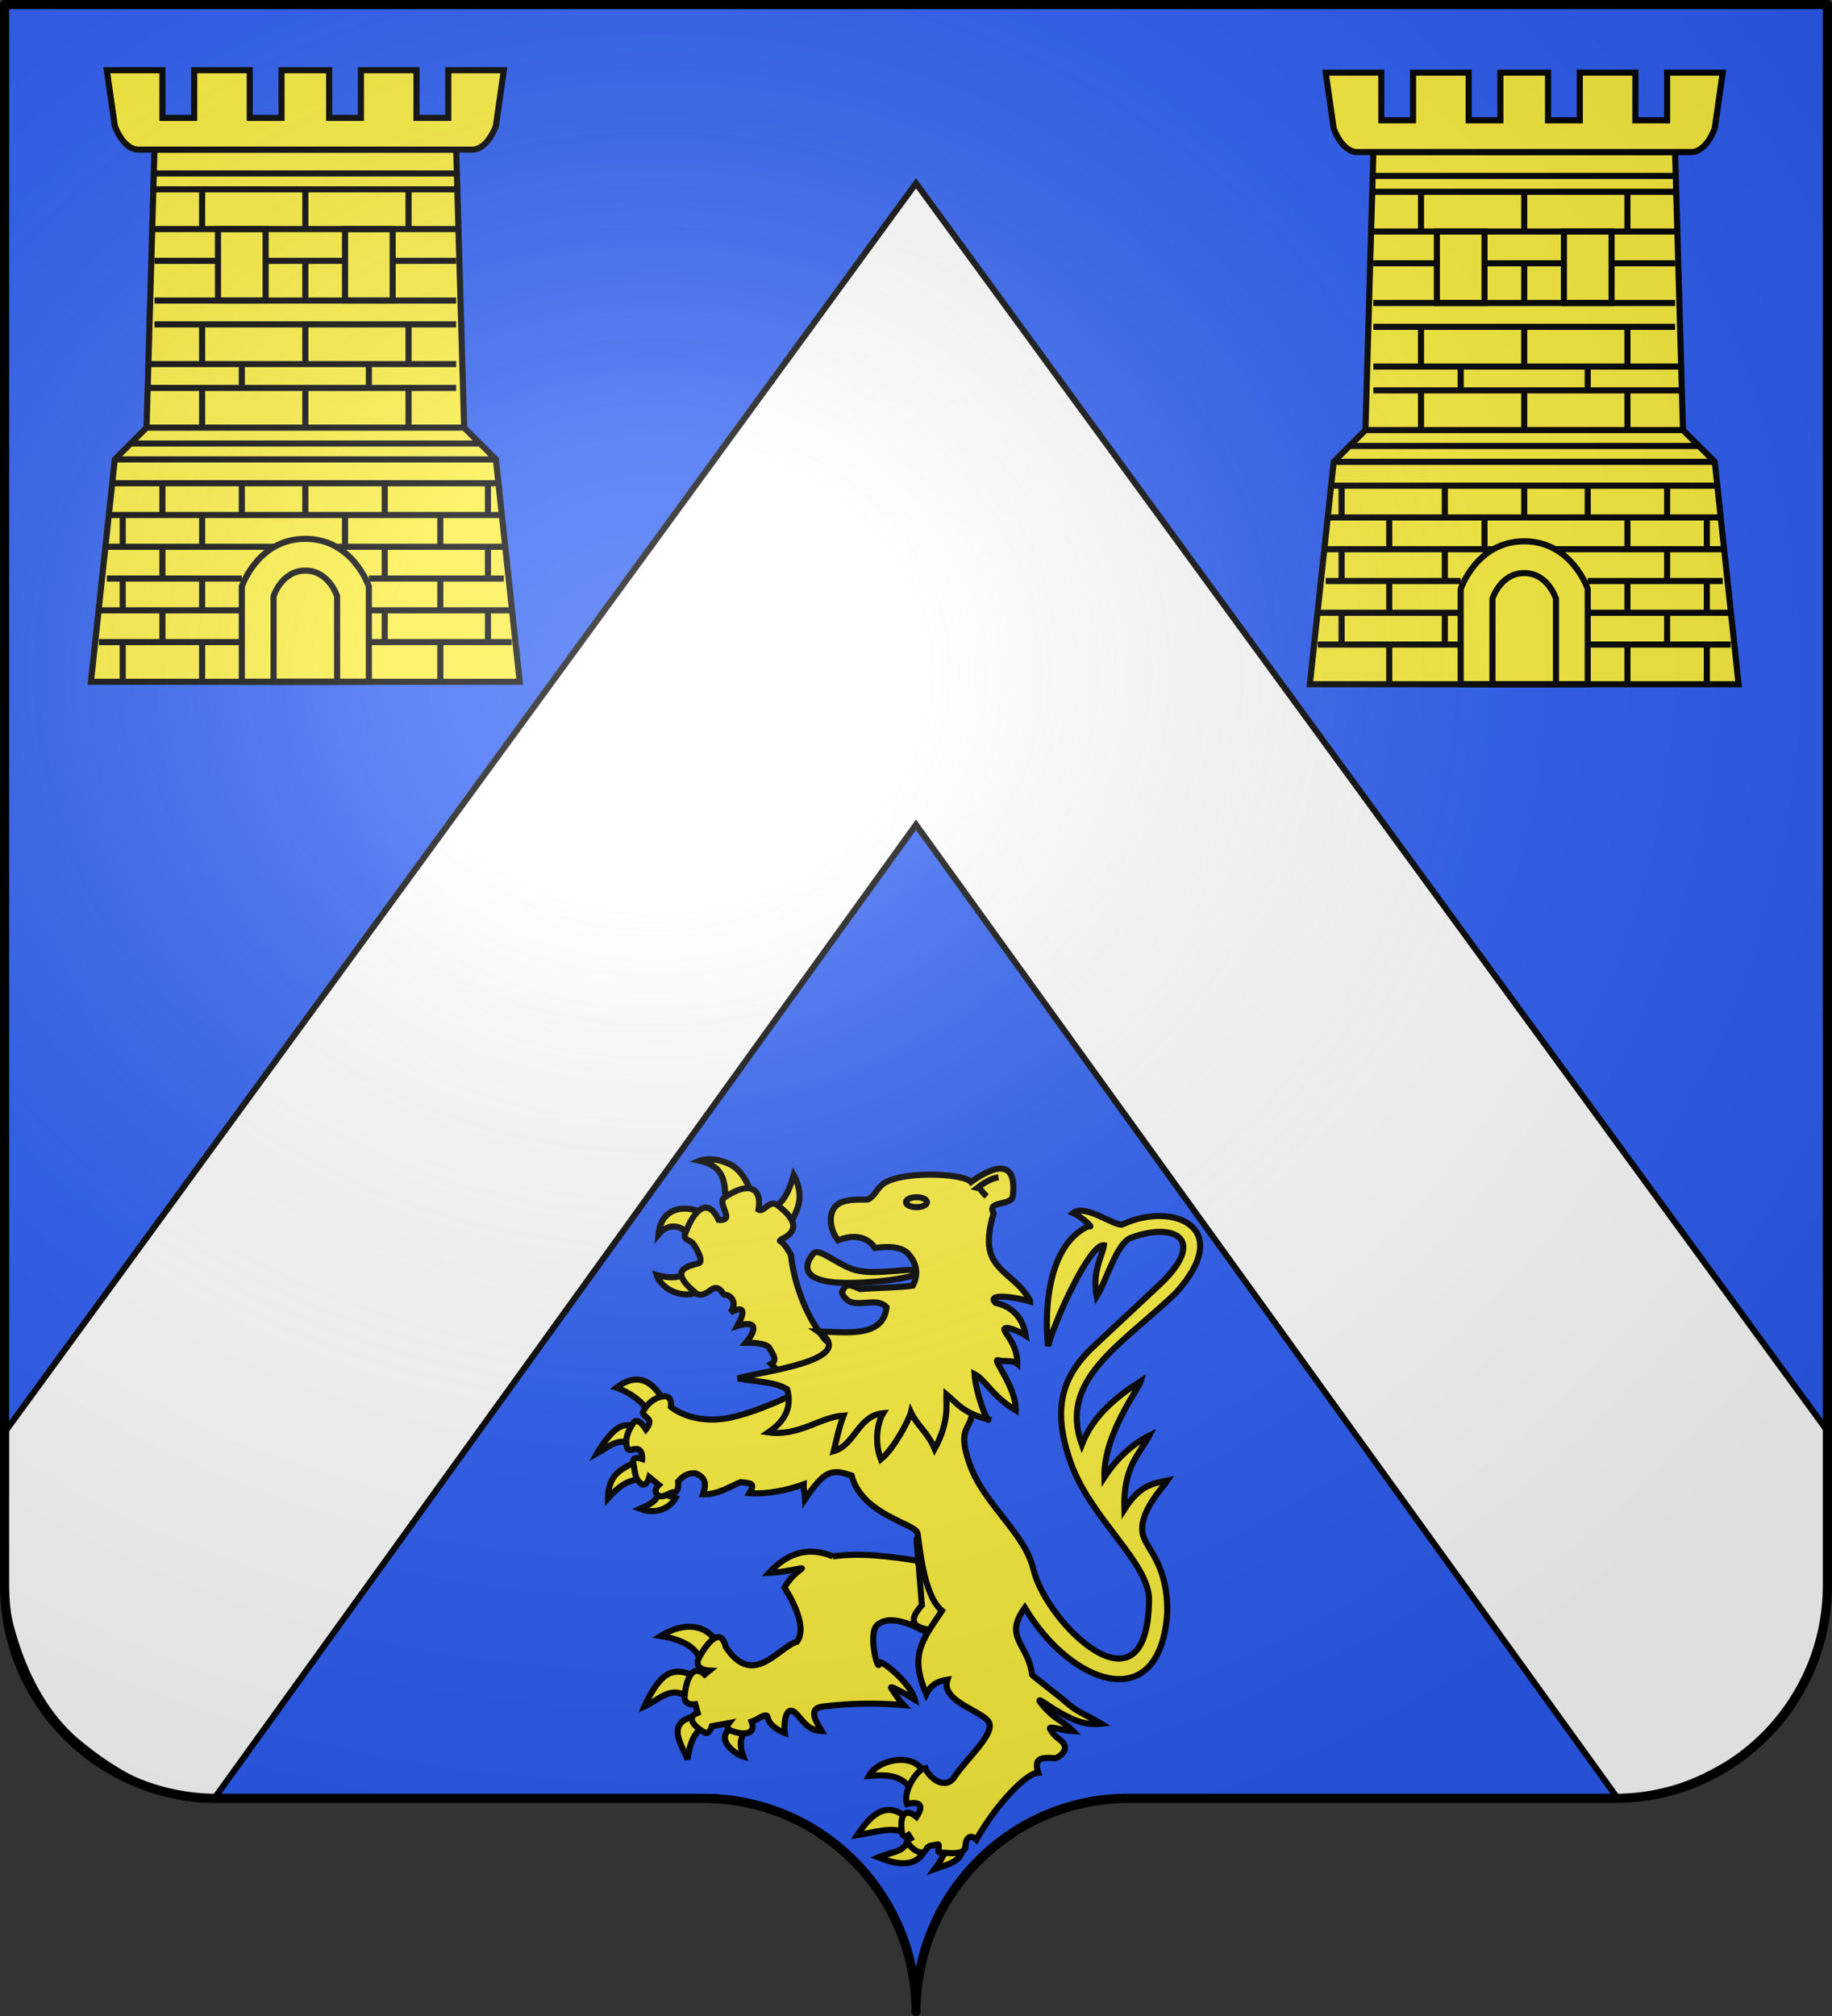
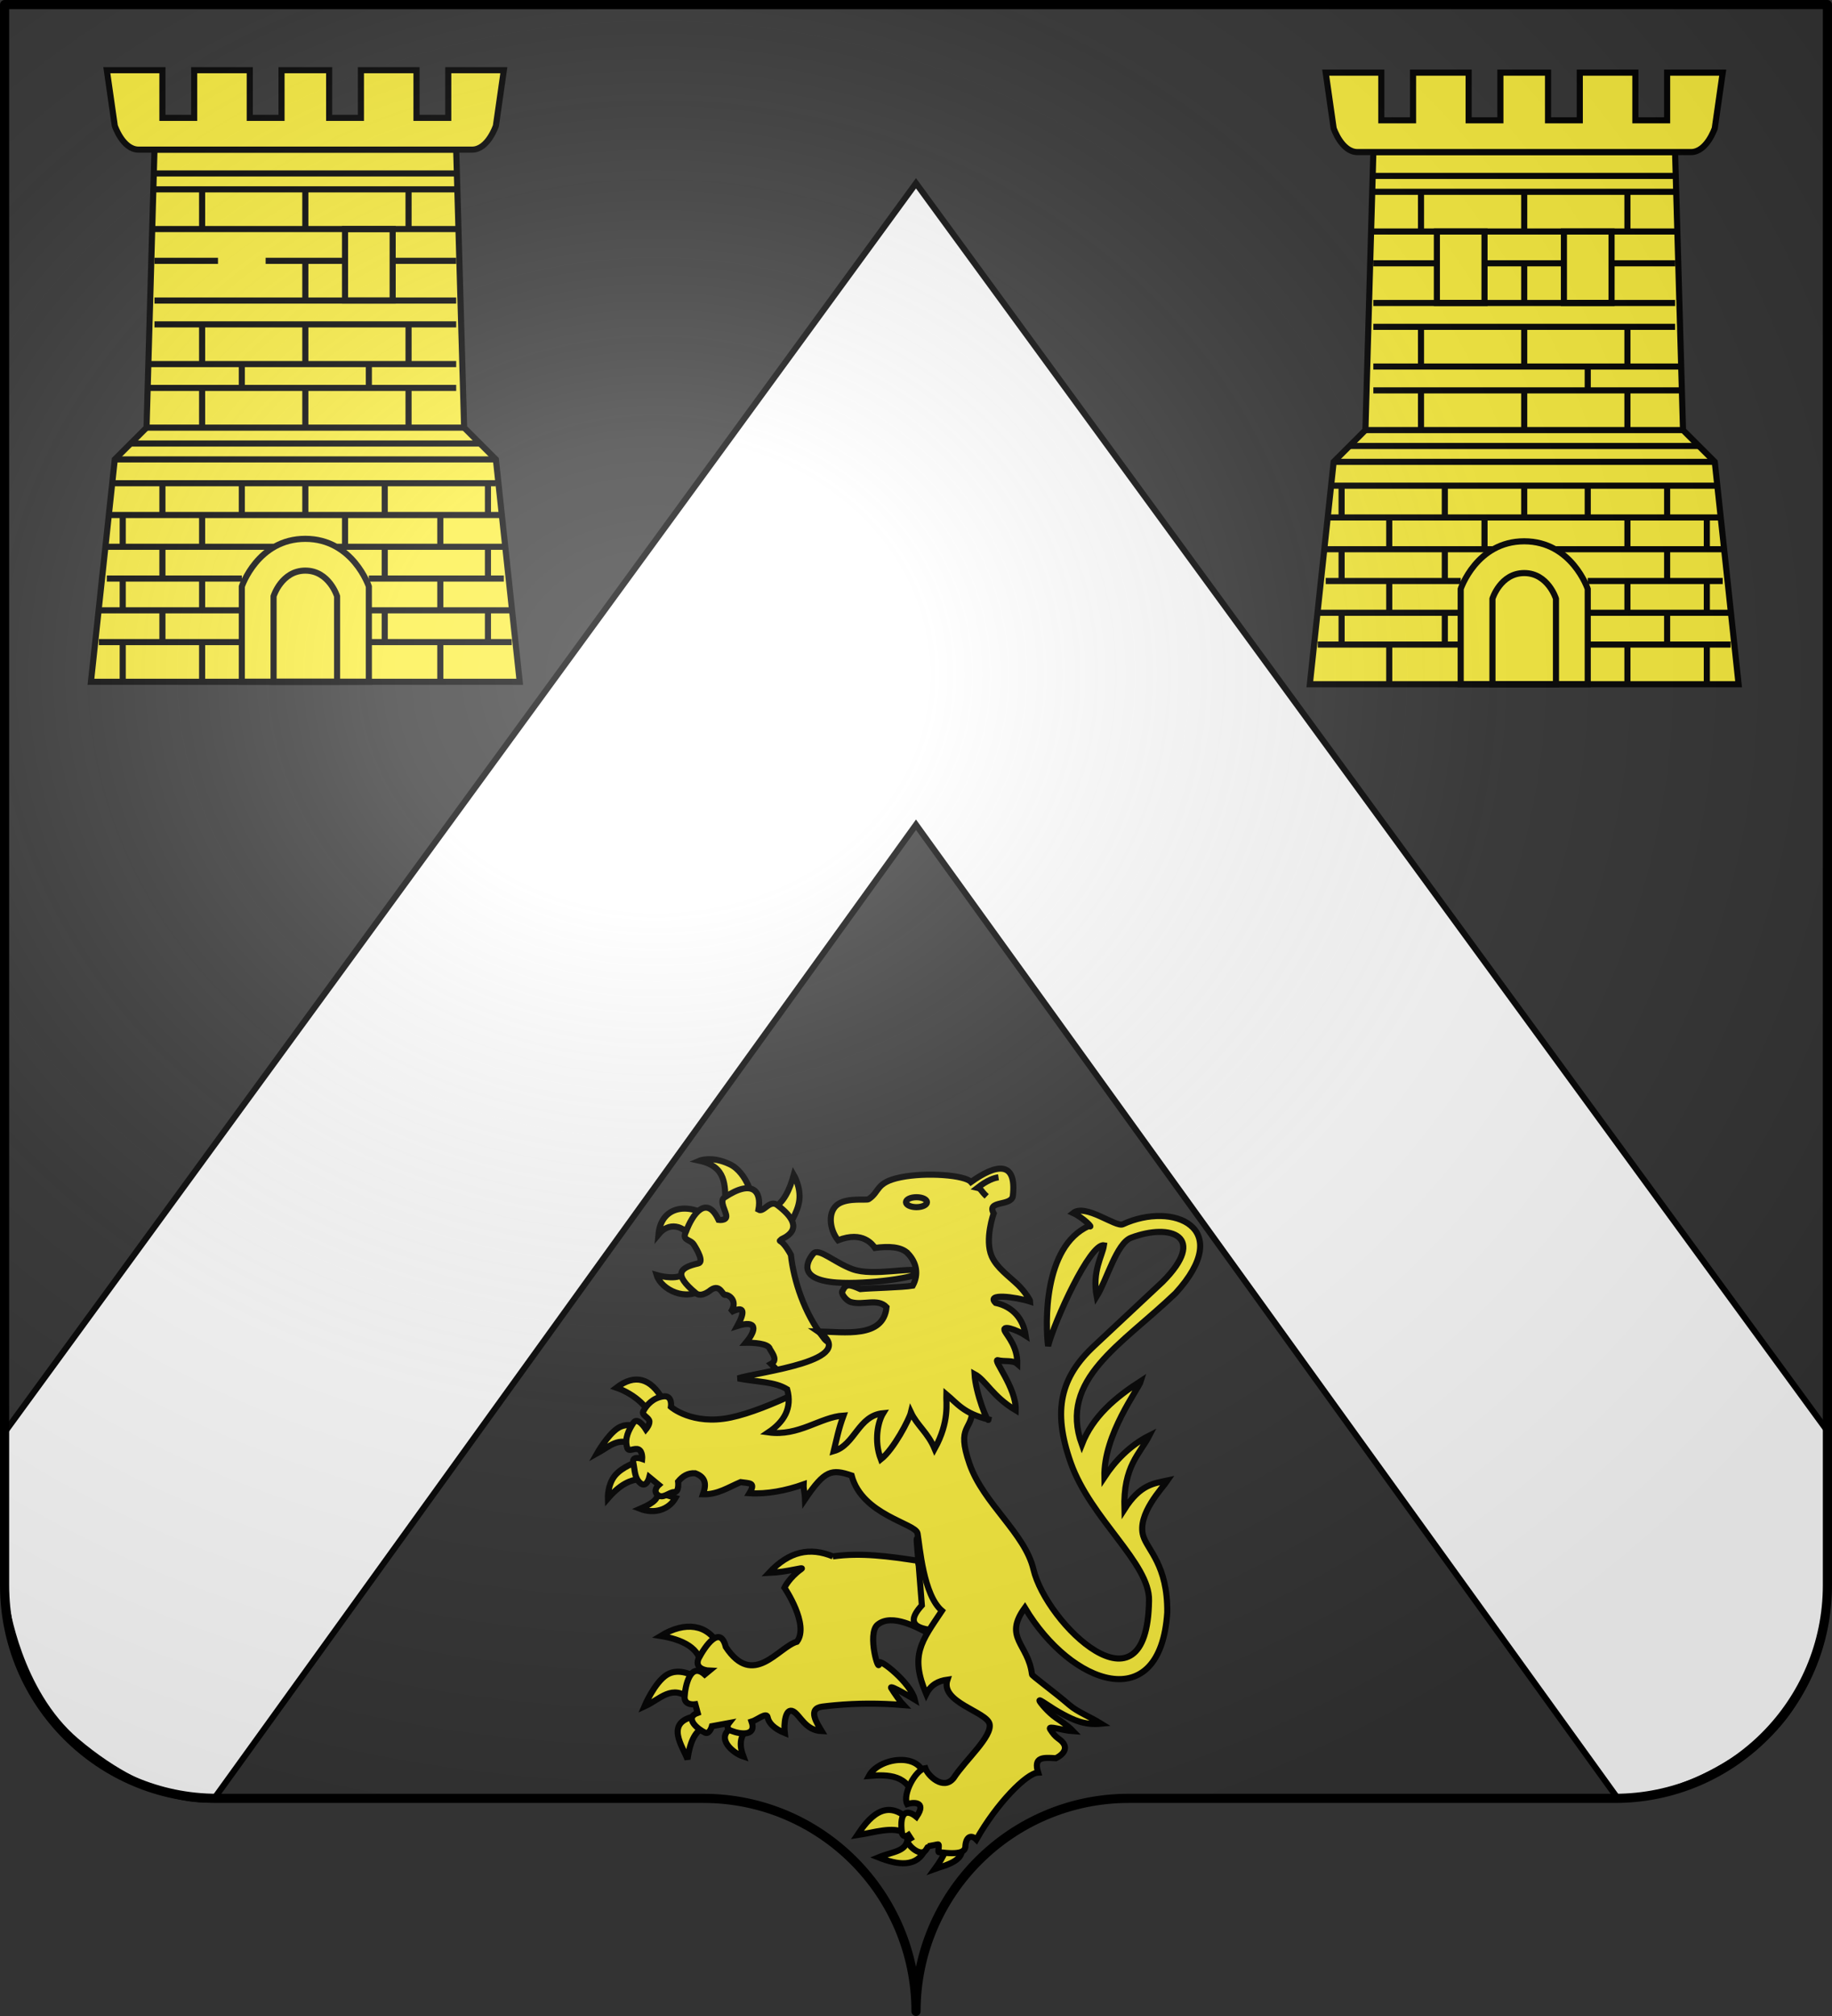
<svg xmlns="http://www.w3.org/2000/svg" xmlns:ns1="http://sodipodi.sourceforge.net/DTD/sodipodi-0.dtd" xmlns:ns2="http://www.inkscape.org/namespaces/inkscape" xmlns:xlink="http://www.w3.org/1999/xlink" height="660" width="600" version="1.0" id="svg2" ns1:version="0.32" ns2:version="1.0.2 (394de47547, 2021-03-26)" ns1:docname="Blason_ville_fr_Ville_d'Avray_(92).svg" ns2:output_extension="org.inkscape.output.svg.inkscape" ns1:modified="true">
  <rect width="100%" height="100%" fill="#333333" stroke="none" />
  <ns1:namedview ns2:window-height="704" ns2:window-width="1366" ns2:pageshadow="2" ns2:pageopacity="0.0" guidetolerance="10.0" gridtolerance="10.0" objecttolerance="10.0" borderopacity="1.0" bordercolor="#666666" pagecolor="#ffffff" id="base" showgrid="true" height="660px" ns2:zoom="0.76804376" ns2:cx="348.5882" ns2:cy="191.60786" ns2:window-x="0" ns2:window-y="27" ns2:current-layer="layer2" showguides="true" ns2:guide-bbox="true" ns2:window-maximized="1" ns2:document-rotation="0" />
  <desc id="desc4">Flag of Canton of Valais (Wallis)</desc>
  <defs id="defs6">
    <ns2:perspective ns1:type="inkscape:persp3d" ns2:vp_x="0 : 330 : 1" ns2:vp_y="0 : 1000 : 0" ns2:vp_z="600 : 330 : 1" ns2:persp3d-origin="300 : 220 : 1" id="perspective30" />
    <linearGradient id="linearGradient2893">
      <stop style="stop-color:white;stop-opacity:0.314;" offset="0" id="stop2895" />
      <stop id="stop2897" offset="0.19" style="stop-color:white;stop-opacity:0.251;" />
      <stop style="stop-color:#6b6b6b;stop-opacity:0.125;" offset="0.6" id="stop2901" />
      <stop style="stop-color:black;stop-opacity:0.125;" offset="1" id="stop2899" />
    </linearGradient>
    <radialGradient ns2:collect="always" xlink:href="#linearGradient2893" id="radialGradient2883" cx="203.198" cy="218.01" fx="203.198" fy="218.01" r="300" gradientTransform="matrix(1.36,0,0,1.355,-79.528,-87.645)" gradientUnits="userSpaceOnUse" />
    <linearGradient id="linearGradient2955">
      <stop style="stop-color:white;stop-opacity:0;" offset="0" id="stop2965" />
      <stop style="stop-color:black;stop-opacity:0.646;" offset="1" id="stop2959" />
    </linearGradient>
    <radialGradient ns2:collect="always" xlink:href="#linearGradient2955" id="radialGradient2961" cx="225.524" cy="218.901" fx="225.524" fy="218.901" r="300" gradientTransform="matrix(-4.167939e-4,2.183,-1.884,-3.599562e-4,615.597,-289.121)" gradientUnits="userSpaceOnUse" />
    <polygon id="star" transform="scale(53,53)" points="0,-1 0.588,0.809 -0.951,-0.309 0.951,-0.309 -0.588,0.809 0,-1 " />
    <clipPath id="clip">
      <path d="M 0,-200 L 0,600 L 300,600 L 300,-200 L 0,-200 z " id="path10" />
    </clipPath>
    <radialGradient ns2:collect="always" xlink:href="#linearGradient2955" id="radialGradient1911" gradientUnits="userSpaceOnUse" gradientTransform="matrix(-4.167939e-4,2.183,-1.884,-3.599562e-4,1395.597,-309.121)" cx="225.524" cy="218.901" fx="225.524" fy="218.901" r="300" />
    <radialGradient ns2:collect="always" xlink:href="#linearGradient2955" id="radialGradient2928" cx="-483.508" cy="153.928" fx="-483.508" fy="153.928" r="300" gradientTransform="matrix(0,2.342,-2.291,0,562.913,1323.77)" gradientUnits="userSpaceOnUse" />
    <ns2:perspective id="perspective12" ns2:persp3d-origin="42.5 : 26 : 1" ns2:vp_z="85 : 39 : 1" ns2:vp_y="0 : 1000 : 0" ns2:vp_x="0 : 39 : 1" ns1:type="inkscape:persp3d" />
    <ns2:perspective id="perspective14" ns2:persp3d-origin="355.59589 : 306.40403 : 1" ns2:vp_z="711.19177 : 459.60605 : 1" ns2:vp_y="0 : 1000 : 0" ns2:vp_x="0 : 459.60605 : 1" ns1:type="inkscape:persp3d" />
    <ns2:perspective id="perspective10" ns2:persp3d-origin="372.04724 : 350.78739 : 1" ns2:vp_z="744.09448 : 526.18109 : 1" ns2:vp_y="0 : 1000 : 0" ns2:vp_x="0 : 526.18109 : 1" ns1:type="inkscape:persp3d" />
    <ns2:perspective id="perspective18" ns2:persp3d-origin="83.434425 : 201.59334 : 1" ns2:vp_z="166.86885 : 302.39001 : 1" ns2:vp_y="0 : 1000 : 0" ns2:vp_x="0 : 302.39001 : 1" ns1:type="inkscape:persp3d" />
    <ns2:perspective id="perspective76" ns2:persp3d-origin="155.70305 : 85.36913 : 1" ns2:vp_z="311.4061 : 128.0537 : 1" ns2:vp_y="0 : 1000 : 0" ns2:vp_x="0 : 128.0537 : 1" ns1:type="inkscape:persp3d" />
    <ns2:perspective id="perspective13" ns2:persp3d-origin="82.5 : 60 : 1" ns2:vp_z="165 : 90 : 1" ns2:vp_y="0 : 1000 : 0" ns2:vp_x="0 : 90 : 1" ns1:type="inkscape:persp3d" />
    <radialGradient ns2:collect="always" xlink:href="#linearGradient2893" id="radialGradient3942" gradientUnits="userSpaceOnUse" gradientTransform="matrix(1.551,0,0,1.35,-227.394,-49.764)" cx="285.186" cy="200.448" fx="285.186" fy="200.448" r="300" />
  </defs>
  <g ns2:groupmode="layer" id="layer1" ns2:label="Fond écu" style="display:inline">
-     <path ns2:connector-curvature="0" d="m 1,0 0,517.491 c 0,38.504 31.203,69.755 69.65,69.755 38.447,0 120.753,0 159.2,0 38.447,-10e-5 69.65,31.25 69.65,69.754 0,-38.504 31.203,-69.754 69.65,-69.754 38.447,-10e-5 120.753,0 159.2,0 38.447,0 69.65,-31.25 69.65,-69.755 L 598,0 1,0 z" style="fill:#2b5df2;fill-opacity:1;fill-rule:evenodd;stroke:none" id="path7008-7" />
    <path style="fill:#fcef3c;fill-opacity:1;stroke:#000000;stroke-width:2;stroke-linecap:butt;stroke-linejoin:miter;stroke-miterlimit:4;stroke-opacity:1;stroke-dasharray:none" d="m 29.789,223.213 140.422,0 -7.801,-72.811 L 152.008,140 l -2.6,-91.014 -98.815,0 L 47.992,140 37.59,150.402 z" id="path4616" ns2:connector-curvature="0" ns1:nodetypes="ccccccccc" />
-     <rect style="fill:none;stroke:#000000;stroke-width:2;stroke-linecap:round;stroke-miterlimit:4;stroke-opacity:1;stroke-dasharray:none" id="rect4618" width="15.602" height="23.404" x="71.396" y="74.99" />
    <path style="fill:none;stroke:#000000;stroke-width:2;stroke-linecap:butt;stroke-linejoin:miter;stroke-miterlimit:4;stroke-opacity:1;stroke-dasharray:none" d="m 79.197,223.213 0,-31.205 c 0,0 5.201,-15.602 20.803,-15.602 15.602,0 20.803,15.602 20.803,15.602 l 0,31.205 z" id="path5130" ns2:connector-curvature="0" ns1:nodetypes="ccscc" />
    <path style="fill:none;stroke:#000000;stroke-width:2;stroke-linecap:butt;stroke-linejoin:miter;stroke-miterlimit:4;stroke-opacity:1;stroke-dasharray:none" d="m 89.598,223.213 0,-28.004 c 0,0 2.6,-8.401 10.402,-8.401 7.801,0 10.402,8.401 10.402,8.401 l 0,28.004 z" id="path5128" ns2:connector-curvature="0" />
    <path style="fill:none;stroke:#000000;stroke-width:2;stroke-linecap:butt;stroke-linejoin:miter;stroke-miterlimit:4;stroke-opacity:1;stroke-dasharray:none" d="m 37.59,158.203 124.819,0" id="path5134" ns2:connector-curvature="0" />
    <path style="fill:#fcef3c;fill-opacity:1;stroke:#000000;stroke-width:2;stroke-linecap:butt;stroke-linejoin:miter;stroke-miterlimit:4;stroke-opacity:1;stroke-dasharray:none" d="m 34.99,22.982 18.203,0 0,15.602 10.402,0 0,-15.602 18.203,0 0,15.602 10.402,0 0,-15.602 15.602,0 0,15.602 10.402,0 0,-15.602 18.203,0 0,15.602 10.402,0 0,-15.602 18.203,0 -2.6,18.203 c 0,0 -2.6,7.801 -7.801,7.801 -5.201,0 -104.016,0 -104.016,0 0,0 0,0 -5.201,0 -5.201,0 -7.801,-7.801 -7.801,-7.801 z" id="path5136" ns2:connector-curvature="0" ns1:nodetypes="cccccccccccccccccccscscc" />
    <path style="fill:none;stroke:#000000;stroke-width:2;stroke-linecap:butt;stroke-linejoin:miter;stroke-miterlimit:4;stroke-opacity:1;stroke-dasharray:none" d="m 50.592,56.787 98.815,0" id="path5138" ns2:connector-curvature="0" />
    <path style="fill:none;stroke:#000000;stroke-width:2;stroke-linecap:butt;stroke-linejoin:miter;stroke-miterlimit:4;stroke-opacity:1;stroke-dasharray:none" d="m 50.592,61.988 98.815,0" id="path5140" ns2:connector-curvature="0" />
    <path style="fill:none;stroke:#000000;stroke-width:2;stroke-linecap:butt;stroke-linejoin:miter;stroke-miterlimit:4;stroke-opacity:1;stroke-dasharray:none" d="m 32.39,210.211 46.807,0" id="path5146" ns2:connector-curvature="0" ns1:nodetypes="cc" />
    <path style="fill:none;stroke:#000000;stroke-width:2;stroke-linecap:butt;stroke-linejoin:miter;stroke-miterlimit:4;stroke-opacity:1;stroke-dasharray:none" d="m 120.803,210.211 46.807,0" id="path5148" ns2:connector-curvature="0" ns1:nodetypes="cc" />
    <path style="fill:none;stroke:#000000;stroke-width:2;stroke-linecap:butt;stroke-linejoin:miter;stroke-miterlimit:4;stroke-opacity:1;stroke-dasharray:none" d="m 32.39,199.809 46.807,0" id="path5150" ns2:connector-curvature="0" ns1:nodetypes="cc" />
    <path style="fill:none;stroke:#000000;stroke-width:2;stroke-linecap:butt;stroke-linejoin:miter;stroke-miterlimit:4;stroke-opacity:1;stroke-dasharray:none" d="m 120.803,199.809 46.807,0" id="path5152" ns2:connector-curvature="0" ns1:nodetypes="cc" />
    <path style="fill:none;stroke:#000000;stroke-width:2;stroke-linecap:butt;stroke-linejoin:miter;stroke-miterlimit:4;stroke-opacity:1;stroke-dasharray:none" d="m 120.803,189.408 44.207,0" id="path5154" ns2:connector-curvature="0" ns1:nodetypes="cc" />
    <path style="fill:none;stroke:#000000;stroke-width:2;stroke-linecap:butt;stroke-linejoin:miter;stroke-miterlimit:4;stroke-opacity:1;stroke-dasharray:none" d="m 110.402,179.006 54.608,0" id="path5156" ns2:connector-curvature="0" ns1:nodetypes="cc" />
    <path style="fill:none;stroke:#000000;stroke-width:2;stroke-linecap:butt;stroke-linejoin:miter;stroke-miterlimit:4;stroke-opacity:1;stroke-dasharray:none" d="m 89.598,179.006 -54.608,0" id="path5158" ns2:connector-curvature="0" ns1:nodetypes="cc" />
    <path style="fill:none;stroke:#000000;stroke-width:2;stroke-linecap:butt;stroke-linejoin:miter;stroke-miterlimit:4;stroke-opacity:1;stroke-dasharray:none" d="m 79.197,189.408 -44.207,0" id="path5160" ns2:connector-curvature="0" ns1:nodetypes="cc" />
    <path style="fill:none;stroke:#000000;stroke-width:2;stroke-linecap:butt;stroke-linejoin:miter;stroke-miterlimit:4;stroke-opacity:1;stroke-dasharray:none" d="m 34.99,168.604 130.02,0" id="path5162" ns2:connector-curvature="0" />
    <path style="fill:none;stroke:#000000;stroke-width:2;stroke-linecap:butt;stroke-linejoin:miter;stroke-miterlimit:4;stroke-opacity:1;stroke-dasharray:none" d="m 47.992,140 104.016,0" id="path5164" ns2:connector-curvature="0" />
    <path style="fill:none;stroke:#000000;stroke-width:2;stroke-linecap:butt;stroke-linejoin:miter;stroke-miterlimit:4;stroke-opacity:1;stroke-dasharray:none" d="m 50.592,74.99 98.815,0" id="path5166" ns2:connector-curvature="0" />
    <path style="fill:none;stroke:#000000;stroke-width:2;stroke-linecap:butt;stroke-linejoin:miter;stroke-miterlimit:4;stroke-opacity:1;stroke-dasharray:none" d="m 50.592,98.394 98.815,0" id="path5168" ns2:connector-curvature="0" />
    <path style="fill:none;stroke:#000000;stroke-width:2;stroke-linecap:butt;stroke-linejoin:miter;stroke-miterlimit:4;stroke-opacity:1;stroke-dasharray:none" d="m 50.592,85.392 20.803,0" id="path5170" ns2:connector-curvature="0" />
    <path style="fill:none;stroke:#000000;stroke-width:2;stroke-linecap:butt;stroke-linejoin:miter;stroke-miterlimit:4;stroke-opacity:1;stroke-dasharray:none" d="m 50.592,106.195 98.815,0" id="path5174" ns2:connector-curvature="0" />
    <path style="fill:none;stroke:#000000;stroke-width:2;stroke-linecap:butt;stroke-linejoin:miter;stroke-miterlimit:4;stroke-opacity:1;stroke-dasharray:none" d="m 47.992,119.197 101.416,0" id="path5176" ns2:connector-curvature="0" />
    <path style="fill:none;stroke:#000000;stroke-width:2;stroke-linecap:butt;stroke-linejoin:miter;stroke-miterlimit:4;stroke-opacity:1;stroke-dasharray:none" d="m 47.992,126.998 101.416,0" id="path5178" ns2:connector-curvature="0" />
    <rect style="fill:none;stroke:#000000;stroke-width:2;stroke-linecap:round;stroke-miterlimit:4;stroke-opacity:1;stroke-dasharray:none" id="rect4618-6" width="15.602" height="23.404" x="113.002" y="74.99" />
    <path style="fill:none;stroke:#000000;stroke-width:2;stroke-linecap:butt;stroke-linejoin:miter;stroke-miterlimit:4;stroke-opacity:1;stroke-dasharray:none" d="m 86.998,85.392 26.004,0" id="path5198" ns2:connector-curvature="0" ns1:nodetypes="cc" />
    <path style="fill:none;stroke:#000000;stroke-width:2;stroke-linecap:butt;stroke-linejoin:miter;stroke-miterlimit:4;stroke-opacity:1;stroke-dasharray:none" d="m 128.604,85.392 20.803,0" id="path5200" ns2:connector-curvature="0" ns1:nodetypes="cc" />
    <path style="fill:none;stroke:#000000;stroke-width:2;stroke-linecap:butt;stroke-linejoin:miter;stroke-miterlimit:4;stroke-opacity:1;stroke-dasharray:none" d="m 66.195,140 0,-13.002" id="path5202" ns2:connector-curvature="0" />
    <path style="fill:none;stroke:#000000;stroke-width:2;stroke-linecap:butt;stroke-linejoin:miter;stroke-miterlimit:4;stroke-opacity:1;stroke-dasharray:none" d="M 100,126.998 100,140" id="path5204" ns2:connector-curvature="0" />
    <path style="fill:none;stroke:#000000;stroke-width:2;stroke-linecap:butt;stroke-linejoin:miter;stroke-miterlimit:4;stroke-opacity:1;stroke-dasharray:none" d="m 133.805,126.998 0,13.002" id="path5206" ns2:connector-curvature="0" />
    <path style="fill:none;stroke:#000000;stroke-width:2;stroke-linecap:butt;stroke-linejoin:miter;stroke-miterlimit:4;stroke-opacity:1;stroke-dasharray:none" d="m 79.197,119.197 0,7.801" id="path5208" ns2:connector-curvature="0" ns1:nodetypes="cc" />
    <path style="fill:none;stroke:#000000;stroke-width:2;stroke-linecap:butt;stroke-linejoin:miter;stroke-miterlimit:4;stroke-opacity:1;stroke-dasharray:none" d="m 120.803,119.197 0,7.801" id="path5210" ns2:connector-curvature="0" ns1:nodetypes="cc" />
    <path style="fill:none;stroke:#000000;stroke-width:2;stroke-linecap:butt;stroke-linejoin:miter;stroke-miterlimit:4;stroke-opacity:1;stroke-dasharray:none" d="m 66.195,119.197 0,-13.002" id="path5212" ns2:connector-curvature="0" />
    <path style="fill:none;stroke:#000000;stroke-width:2;stroke-linecap:butt;stroke-linejoin:miter;stroke-miterlimit:4;stroke-opacity:1;stroke-dasharray:none" d="m 100,119.197 0,-13.002" id="path5214" ns2:connector-curvature="0" />
    <path style="fill:none;stroke:#000000;stroke-width:2;stroke-linecap:butt;stroke-linejoin:miter;stroke-miterlimit:4;stroke-opacity:1;stroke-dasharray:none" d="m 133.805,119.197 0,-13.002" id="path5216" ns2:connector-curvature="0" />
    <path style="fill:none;stroke:#000000;stroke-width:2;stroke-linecap:butt;stroke-linejoin:miter;stroke-miterlimit:4;stroke-opacity:1;stroke-dasharray:none" d="m 100,98.394 0,-13.002" id="path5218" ns2:connector-curvature="0" ns1:nodetypes="cc" />
    <path style="fill:none;stroke:#000000;stroke-width:2;stroke-linecap:butt;stroke-linejoin:miter;stroke-miterlimit:4;stroke-opacity:1;stroke-dasharray:none" d="m 100,74.99 0,-13.002" id="path5220" ns2:connector-curvature="0" ns1:nodetypes="cc" />
    <path style="fill:none;stroke:#000000;stroke-width:2;stroke-linecap:butt;stroke-linejoin:miter;stroke-miterlimit:4;stroke-opacity:1;stroke-dasharray:none" d="m 66.195,74.99 0,-13.002" id="path5222" ns2:connector-curvature="0" ns1:nodetypes="cc" />
    <path style="fill:none;stroke:#000000;stroke-width:2;stroke-linecap:butt;stroke-linejoin:miter;stroke-miterlimit:4;stroke-opacity:1;stroke-dasharray:none" d="m 133.805,74.99 0,-13.002" id="path5224" ns2:connector-curvature="0" ns1:nodetypes="cc" />
    <path style="fill:none;stroke:#000000;stroke-width:2;stroke-linecap:butt;stroke-linejoin:miter;stroke-miterlimit:4;stroke-opacity:1;stroke-dasharray:none" d="m 42.791,145.201 114.418,0" id="path5232" ns2:connector-curvature="0" ns1:nodetypes="cc" />
    <path style="fill:none;stroke:#000000;stroke-width:2;stroke-linecap:butt;stroke-linejoin:miter;stroke-miterlimit:4;stroke-opacity:1;stroke-dasharray:none" d="m 37.59,150.402 124.819,0" id="path5236" ns2:connector-curvature="0" ns1:nodetypes="cc" />
    <path style="fill:none;stroke:#000000;stroke-width:2;stroke-linecap:butt;stroke-linejoin:miter;stroke-miterlimit:4;stroke-opacity:1;stroke-dasharray:none" d="m 40.191,223.213 0,-13.002" id="path5238" ns2:connector-curvature="0" />
    <path style="fill:none;stroke:#000000;stroke-width:2;stroke-linecap:butt;stroke-linejoin:miter;stroke-miterlimit:4;stroke-opacity:1;stroke-dasharray:none" d="m 66.195,223.213 0,-13.002" id="path5240" ns2:connector-curvature="0" />
    <path style="fill:none;stroke:#000000;stroke-width:2;stroke-linecap:butt;stroke-linejoin:miter;stroke-miterlimit:4;stroke-opacity:1;stroke-dasharray:none" d="m 40.191,199.809 0,-10.402" id="path5242" ns2:connector-curvature="0" />
    <path style="fill:none;stroke:#000000;stroke-width:2;stroke-linecap:butt;stroke-linejoin:miter;stroke-miterlimit:4;stroke-opacity:1;stroke-dasharray:none" d="m 66.195,199.809 0,-10.402" id="path5244" ns2:connector-curvature="0" />
    <path style="fill:none;stroke:#000000;stroke-width:2;stroke-linecap:butt;stroke-linejoin:miter;stroke-miterlimit:4;stroke-opacity:1;stroke-dasharray:none" d="m 144.207,223.213 0,-13.002" id="path5246" ns2:connector-curvature="0" />
    <path style="fill:none;stroke:#000000;stroke-width:2;stroke-linecap:butt;stroke-linejoin:miter;stroke-miterlimit:4;stroke-opacity:1;stroke-dasharray:none" d="m 144.207,199.809 0,-10.402" id="path5248" ns2:connector-curvature="0" />
    <path style="fill:none;stroke:#000000;stroke-width:2;stroke-linecap:butt;stroke-linejoin:miter;stroke-miterlimit:4;stroke-opacity:1;stroke-dasharray:none" d="m 126.004,210.211 0,-10.402" id="path5250" ns2:connector-curvature="0" />
    <path style="fill:none;stroke:#000000;stroke-width:2;stroke-linecap:butt;stroke-linejoin:miter;stroke-miterlimit:4;stroke-opacity:1;stroke-dasharray:none" d="m 159.809,210.211 0,-10.402" id="path5252" ns2:connector-curvature="0" />
    <path style="fill:none;stroke:#000000;stroke-width:2;stroke-linecap:butt;stroke-linejoin:miter;stroke-miterlimit:4;stroke-opacity:1;stroke-dasharray:none" d="m 126.004,189.408 0,-10.402" id="path5254" ns2:connector-curvature="0" />
    <path style="fill:none;stroke:#000000;stroke-width:2;stroke-linecap:butt;stroke-linejoin:miter;stroke-miterlimit:4;stroke-opacity:1;stroke-dasharray:none" d="m 126.004,168.604 0,-10.402" id="path5256" ns2:connector-curvature="0" />
    <path style="fill:none;stroke:#000000;stroke-width:2;stroke-linecap:butt;stroke-linejoin:miter;stroke-miterlimit:4;stroke-opacity:1;stroke-dasharray:none" d="m 159.809,189.408 0,-10.402" id="path5258" ns2:connector-curvature="0" />
    <path style="fill:none;stroke:#000000;stroke-width:2;stroke-linecap:butt;stroke-linejoin:miter;stroke-miterlimit:4;stroke-opacity:1;stroke-dasharray:none" d="m 159.809,168.604 0,-10.402" id="path5260" ns2:connector-curvature="0" ns1:nodetypes="cc" />
    <path style="fill:none;stroke:#000000;stroke-width:2;stroke-linecap:butt;stroke-linejoin:miter;stroke-miterlimit:4;stroke-opacity:1;stroke-dasharray:none" d="m 66.195,179.006 0,-10.402" id="path5262" ns2:connector-curvature="0" />
    <path style="fill:none;stroke:#000000;stroke-width:2;stroke-linecap:butt;stroke-linejoin:miter;stroke-miterlimit:4;stroke-opacity:1;stroke-dasharray:none" d="m 40.191,179.006 0,-10.402" id="path5264" ns2:connector-curvature="0" />
    <path style="fill:none;stroke:#000000;stroke-width:2;stroke-linecap:butt;stroke-linejoin:miter;stroke-miterlimit:4;stroke-opacity:1;stroke-dasharray:none" d="m 53.193,189.408 0,-10.402" id="path5266" ns2:connector-curvature="0" />
    <path style="fill:none;stroke:#000000;stroke-width:2;stroke-linecap:butt;stroke-linejoin:miter;stroke-miterlimit:4;stroke-opacity:1;stroke-dasharray:none" d="m 53.193,210.211 0,-10.402" id="path5268" ns2:connector-curvature="0" />
    <path style="fill:none;stroke:#000000;stroke-width:2;stroke-linecap:butt;stroke-linejoin:miter;stroke-miterlimit:4;stroke-opacity:1;stroke-dasharray:none" d="m 53.193,168.604 0,-10.402" id="path5270" ns2:connector-curvature="0" />
    <path style="fill:none;stroke:#000000;stroke-width:2;stroke-linecap:butt;stroke-linejoin:miter;stroke-miterlimit:4;stroke-opacity:1;stroke-dasharray:none" d="m 100,168.604 0,-10.402" id="path5272" ns2:connector-curvature="0" />
    <path style="fill:none;stroke:#000000;stroke-width:2;stroke-linecap:butt;stroke-linejoin:miter;stroke-miterlimit:4;stroke-opacity:1;stroke-dasharray:none" d="m 79.197,168.604 0,-10.402" id="path5274" ns2:connector-curvature="0" />
    <path style="fill:none;stroke:#000000;stroke-width:2;stroke-linecap:butt;stroke-linejoin:miter;stroke-miterlimit:4;stroke-opacity:1;stroke-dasharray:none" d="m 144.207,179.006 0,-10.402" id="path5276" ns2:connector-curvature="0" />
    <path style="fill:none;stroke:#000000;stroke-width:2;stroke-linecap:butt;stroke-linejoin:miter;stroke-miterlimit:4;stroke-opacity:1;stroke-dasharray:none" d="m 113.002,179.006 0,-10.402" id="path5278" ns2:connector-curvature="0" />
  </g>
  <g ns2:groupmode="layer" id="layer2" ns2:label="Meubles">
    <path style="fill:#ffffff;stroke:#000000;stroke-width:2;stroke-linecap:butt;stroke-linejoin:miter;stroke-miterlimit:4;stroke-opacity:1;stroke-dasharray:none" d="M 1,469.617 300,60 598.802,468.893 598.43,525 c 0,0 -2.722,30.107 -22.43,45.488 C 551,590 530,589 530,589 L 300,270 70,589 c 0,0 -19,3 -45,-19 C 5.915,553.851 1.953,525 1.953,525 z" id="path7006" ns2:connector-curvature="0" ns1:nodetypes="ccccscccscc" />
    <g transform="matrix(0.398,0,0,0.251,314.944,403.179)" id="g5162" ns2:label="Calque 1" style="fill:#fcef3c;stroke:#000000;stroke-opacity:1;stroke-width:6.329;stroke-miterlimit:4;stroke-dasharray:none" />
    <path style="fill:#fcef3c;fill-opacity:1;stroke:#000000;stroke-width:2;stroke-linecap:butt;stroke-linejoin:miter;stroke-miterlimit:4;stroke-opacity:1;stroke-dasharray:none" d="m 569.408,224.016 -140.422,0 7.801,-72.811 10.402,-10.402 2.6,-91.014 98.815,0 2.6,91.014 10.402,10.402 z" id="path4616-2" ns2:connector-curvature="0" ns1:nodetypes="ccccccccc" />
    <rect style="fill:none;fill-opacity:1;stroke:#000000;stroke-width:2;stroke-linecap:round;stroke-miterlimit:4;stroke-opacity:1;stroke-dasharray:none" id="rect4618-9" width="15.602" height="23.404" x="-527.801" y="75.793" transform="scale(-1,1)" />
    <path style="fill:none;fill-opacity:1;stroke:#000000;stroke-width:2;stroke-linecap:butt;stroke-linejoin:miter;stroke-miterlimit:4;stroke-opacity:1;stroke-dasharray:none" d="m 520,224.016 0,-31.205 c 0,0 -5.201,-15.602 -20.803,-15.602 -15.602,0 -20.803,15.602 -20.803,15.602 l 0,31.205 z" id="path5130-1" ns2:connector-curvature="0" ns1:nodetypes="ccscc" />
    <path style="fill:none;fill-opacity:1;stroke:#000000;stroke-width:2;stroke-linecap:butt;stroke-linejoin:miter;stroke-miterlimit:4;stroke-opacity:1;stroke-dasharray:none" d="m 509.598,224.016 0,-28.004 c 0,0 -2.6,-8.401 -10.402,-8.401 -7.801,0 -10.402,8.401 -10.402,8.401 l 0,28.004 z" id="path5128-4" ns2:connector-curvature="0" />
    <path style="fill:none;fill-opacity:1;stroke:#000000;stroke-width:2;stroke-linecap:butt;stroke-linejoin:miter;stroke-miterlimit:4;stroke-opacity:1;stroke-dasharray:none" d="m 561.606,159.006 -124.819,0" id="path5134-6" ns2:connector-curvature="0" />
    <path style="fill:#fcef3c;fill-opacity:1;stroke:#000000;stroke-width:2;stroke-linecap:butt;stroke-linejoin:miter;stroke-miterlimit:4;stroke-opacity:1;stroke-dasharray:none" d="m 564.207,23.785 -18.203,0 0,15.602 -10.402,0 0,-15.602 -18.203,0 0,15.602 -10.402,0 0,-15.602 -15.602,0 0,15.602 -10.402,0 0,-15.602 -18.203,0 0,15.602 -10.402,0 0,-15.602 -18.203,0 2.6,18.203 c 0,0 2.6,7.801 7.801,7.801 5.201,0 104.016,0 104.016,0 0,0 0,0 5.201,0 5.201,0 7.801,-7.801 7.801,-7.801 z" id="path5136-6" ns2:connector-curvature="0" ns1:nodetypes="cccccccccccccccccccscscc" />
    <path style="fill:none;fill-opacity:1;stroke:#000000;stroke-width:2;stroke-linecap:butt;stroke-linejoin:miter;stroke-miterlimit:4;stroke-opacity:1;stroke-dasharray:none" d="m 548.604,57.59 -98.815,0" id="path5138-0" ns2:connector-curvature="0" />
    <path style="fill:none;fill-opacity:1;stroke:#000000;stroke-width:2;stroke-linecap:butt;stroke-linejoin:miter;stroke-miterlimit:4;stroke-opacity:1;stroke-dasharray:none" d="m 548.604,62.791 -98.815,0" id="path5140-6" ns2:connector-curvature="0" />
    <path style="fill:none;fill-opacity:1;stroke:#000000;stroke-width:2;stroke-linecap:butt;stroke-linejoin:miter;stroke-miterlimit:4;stroke-opacity:1;stroke-dasharray:none" d="m 566.807,211.014 -46.807,0" id="path5146-7" ns2:connector-curvature="0" ns1:nodetypes="cc" />
    <path style="fill:none;fill-opacity:1;stroke:#000000;stroke-width:2;stroke-linecap:butt;stroke-linejoin:miter;stroke-miterlimit:4;stroke-opacity:1;stroke-dasharray:none" d="m 478.394,211.014 -46.807,0" id="path5148-7" ns2:connector-curvature="0" ns1:nodetypes="cc" />
    <path style="fill:none;fill-opacity:1;stroke:#000000;stroke-width:2;stroke-linecap:butt;stroke-linejoin:miter;stroke-miterlimit:4;stroke-opacity:1;stroke-dasharray:none" d="m 566.807,200.612 -46.807,0" id="path5150-2" ns2:connector-curvature="0" ns1:nodetypes="cc" />
    <path style="fill:none;fill-opacity:1;stroke:#000000;stroke-width:2;stroke-linecap:butt;stroke-linejoin:miter;stroke-miterlimit:4;stroke-opacity:1;stroke-dasharray:none" d="m 478.394,200.612 -46.807,0" id="path5152-4" ns2:connector-curvature="0" ns1:nodetypes="cc" />
    <path style="fill:none;fill-opacity:1;stroke:#000000;stroke-width:2;stroke-linecap:butt;stroke-linejoin:miter;stroke-miterlimit:4;stroke-opacity:1;stroke-dasharray:none" d="m 478.394,190.211 -44.207,0" id="path5154-3" ns2:connector-curvature="0" ns1:nodetypes="cc" />
    <path style="fill:none;fill-opacity:1;stroke:#000000;stroke-width:2;stroke-linecap:butt;stroke-linejoin:miter;stroke-miterlimit:4;stroke-opacity:1;stroke-dasharray:none" d="m 488.795,179.809 -54.608,0" id="path5156-1" ns2:connector-curvature="0" ns1:nodetypes="cc" />
    <path style="fill:none;fill-opacity:1;stroke:#000000;stroke-width:2;stroke-linecap:butt;stroke-linejoin:miter;stroke-miterlimit:4;stroke-opacity:1;stroke-dasharray:none" d="m 509.598,179.809 54.608,0" id="path5158-3" ns2:connector-curvature="0" ns1:nodetypes="cc" />
    <path style="fill:none;fill-opacity:1;stroke:#000000;stroke-width:2;stroke-linecap:butt;stroke-linejoin:miter;stroke-miterlimit:4;stroke-opacity:1;stroke-dasharray:none" d="m 520,190.211 44.207,0" id="path5160-5" ns2:connector-curvature="0" ns1:nodetypes="cc" />
    <path style="fill:none;fill-opacity:1;stroke:#000000;stroke-width:2;stroke-linecap:butt;stroke-linejoin:miter;stroke-miterlimit:4;stroke-opacity:1;stroke-dasharray:none" d="m 564.207,169.408 -130.02,0" id="path5162-6" ns2:connector-curvature="0" />
    <path style="fill:none;fill-opacity:1;stroke:#000000;stroke-width:2;stroke-linecap:butt;stroke-linejoin:miter;stroke-miterlimit:4;stroke-opacity:1;stroke-dasharray:none" d="m 551.205,140.803 -104.016,0" id="path5164-9" ns2:connector-curvature="0" />
    <path style="fill:none;fill-opacity:1;stroke:#000000;stroke-width:2;stroke-linecap:butt;stroke-linejoin:miter;stroke-miterlimit:4;stroke-opacity:1;stroke-dasharray:none" d="m 548.604,75.793 -98.815,0" id="path5166-9" ns2:connector-curvature="0" />
    <path style="fill:none;fill-opacity:1;stroke:#000000;stroke-width:2;stroke-linecap:butt;stroke-linejoin:miter;stroke-miterlimit:4;stroke-opacity:1;stroke-dasharray:none" d="m 548.604,99.197 -98.815,0" id="path5168-4" ns2:connector-curvature="0" />
    <path style="fill:none;fill-opacity:1;stroke:#000000;stroke-width:2;stroke-linecap:butt;stroke-linejoin:miter;stroke-miterlimit:4;stroke-opacity:1;stroke-dasharray:none" d="m 548.604,86.195 -20.803,0" id="path5170-5" ns2:connector-curvature="0" />
    <path style="fill:none;fill-opacity:1;stroke:#000000;stroke-width:2;stroke-linecap:butt;stroke-linejoin:miter;stroke-miterlimit:4;stroke-opacity:1;stroke-dasharray:none" d="m 548.604,106.998 -98.815,0" id="path5174-6" ns2:connector-curvature="0" />
    <path style="fill:none;fill-opacity:1;stroke:#000000;stroke-width:2;stroke-linecap:butt;stroke-linejoin:miter;stroke-miterlimit:4;stroke-opacity:1;stroke-dasharray:none" d="m 551.205,120 -101.416,0" id="path5176-0" ns2:connector-curvature="0" />
    <path style="fill:none;fill-opacity:1;stroke:#000000;stroke-width:2;stroke-linecap:butt;stroke-linejoin:miter;stroke-miterlimit:4;stroke-opacity:1;stroke-dasharray:none" d="m 551.205,127.801 -101.416,0" id="path5178-8" ns2:connector-curvature="0" />
    <rect style="fill:none;fill-opacity:1;stroke:#000000;stroke-width:2;stroke-linecap:round;stroke-miterlimit:4;stroke-opacity:1;stroke-dasharray:none" id="rect4618-6-4" width="15.602" height="23.404" x="-486.195" y="75.793" transform="scale(-1,1)" />
    <path style="fill:none;fill-opacity:1;stroke:#000000;stroke-width:2;stroke-linecap:butt;stroke-linejoin:miter;stroke-miterlimit:4;stroke-opacity:1;stroke-dasharray:none" d="m 512.199,86.195 -26.004,0" id="path5198-4" ns2:connector-curvature="0" ns1:nodetypes="cc" />
    <path style="fill:none;fill-opacity:1;stroke:#000000;stroke-width:2;stroke-linecap:butt;stroke-linejoin:miter;stroke-miterlimit:4;stroke-opacity:1;stroke-dasharray:none" d="m 470.592,86.195 -20.803,0" id="path5200-5" ns2:connector-curvature="0" ns1:nodetypes="cc" />
    <path style="fill:none;fill-opacity:1;stroke:#000000;stroke-width:2;stroke-linecap:butt;stroke-linejoin:miter;stroke-miterlimit:4;stroke-opacity:1;stroke-dasharray:none" d="m 533.002,140.803 0,-13.002" id="path5202-2" ns2:connector-curvature="0" />
    <path style="fill:none;fill-opacity:1;stroke:#000000;stroke-width:2;stroke-linecap:butt;stroke-linejoin:miter;stroke-miterlimit:4;stroke-opacity:1;stroke-dasharray:none" d="m 499.197,127.801 0,13.002" id="path5204-6" ns2:connector-curvature="0" />
    <path style="fill:none;fill-opacity:1;stroke:#000000;stroke-width:2;stroke-linecap:butt;stroke-linejoin:miter;stroke-miterlimit:4;stroke-opacity:1;stroke-dasharray:none" d="m 465.392,127.801 0,13.002" id="path5206-0" ns2:connector-curvature="0" />
    <path style="fill:none;fill-opacity:1;stroke:#000000;stroke-width:2;stroke-linecap:butt;stroke-linejoin:miter;stroke-miterlimit:4;stroke-opacity:1;stroke-dasharray:none" d="m 520,120 0,7.801" id="path5208-1" ns2:connector-curvature="0" ns1:nodetypes="cc" />
-     <path style="fill:none;fill-opacity:1;stroke:#000000;stroke-width:2;stroke-linecap:butt;stroke-linejoin:miter;stroke-miterlimit:4;stroke-opacity:1;stroke-dasharray:none" d="m 478.394,120 0,7.801" id="path5210-7" ns2:connector-curvature="0" ns1:nodetypes="cc" />
    <path style="fill:none;fill-opacity:1;stroke:#000000;stroke-width:2;stroke-linecap:butt;stroke-linejoin:miter;stroke-miterlimit:4;stroke-opacity:1;stroke-dasharray:none" d="m 533.002,120 0,-13.002" id="path5212-6" ns2:connector-curvature="0" />
    <path style="fill:none;fill-opacity:1;stroke:#000000;stroke-width:2;stroke-linecap:butt;stroke-linejoin:miter;stroke-miterlimit:4;stroke-opacity:1;stroke-dasharray:none" d="m 499.197,120 0,-13.002" id="path5214-0" ns2:connector-curvature="0" />
    <path style="fill:none;fill-opacity:1;stroke:#000000;stroke-width:2;stroke-linecap:butt;stroke-linejoin:miter;stroke-miterlimit:4;stroke-opacity:1;stroke-dasharray:none" d="m 465.392,120 0,-13.002" id="path5216-5" ns2:connector-curvature="0" />
    <path style="fill:none;fill-opacity:1;stroke:#000000;stroke-width:2;stroke-linecap:butt;stroke-linejoin:miter;stroke-miterlimit:4;stroke-opacity:1;stroke-dasharray:none" d="m 499.197,99.197 0,-13.002" id="path5218-2" ns2:connector-curvature="0" ns1:nodetypes="cc" />
    <path style="fill:none;fill-opacity:1;stroke:#000000;stroke-width:2;stroke-linecap:butt;stroke-linejoin:miter;stroke-miterlimit:4;stroke-opacity:1;stroke-dasharray:none" d="m 499.197,75.793 0,-13.002" id="path5220-0" ns2:connector-curvature="0" ns1:nodetypes="cc" />
    <path style="fill:none;fill-opacity:1;stroke:#000000;stroke-width:2;stroke-linecap:butt;stroke-linejoin:miter;stroke-miterlimit:4;stroke-opacity:1;stroke-dasharray:none" d="m 533.002,75.793 0,-13.002" id="path5222-3" ns2:connector-curvature="0" ns1:nodetypes="cc" />
    <path style="fill:none;fill-opacity:1;stroke:#000000;stroke-width:2;stroke-linecap:butt;stroke-linejoin:miter;stroke-miterlimit:4;stroke-opacity:1;stroke-dasharray:none" d="m 465.392,75.793 0,-13.002" id="path5224-1" ns2:connector-curvature="0" ns1:nodetypes="cc" />
    <path style="fill:none;fill-opacity:1;stroke:#000000;stroke-width:2;stroke-linecap:butt;stroke-linejoin:miter;stroke-miterlimit:4;stroke-opacity:1;stroke-dasharray:none" d="m 556.406,146.004 -114.418,0" id="path5232-0" ns2:connector-curvature="0" ns1:nodetypes="cc" />
    <path style="fill:none;fill-opacity:1;stroke:#000000;stroke-width:2;stroke-linecap:butt;stroke-linejoin:miter;stroke-miterlimit:4;stroke-opacity:1;stroke-dasharray:none" d="m 561.606,151.205 -124.819,0" id="path5236-0" ns2:connector-curvature="0" ns1:nodetypes="cc" />
    <path style="fill:none;fill-opacity:1;stroke:#000000;stroke-width:2;stroke-linecap:butt;stroke-linejoin:miter;stroke-miterlimit:4;stroke-opacity:1;stroke-dasharray:none" d="m 559.006,224.016 0,-13.002" id="path5238-3" ns2:connector-curvature="0" />
    <path style="fill:none;fill-opacity:1;stroke:#000000;stroke-width:2;stroke-linecap:butt;stroke-linejoin:miter;stroke-miterlimit:4;stroke-opacity:1;stroke-dasharray:none" d="m 533.002,224.016 0,-13.002" id="path5240-6" ns2:connector-curvature="0" />
    <path style="fill:none;fill-opacity:1;stroke:#000000;stroke-width:2;stroke-linecap:butt;stroke-linejoin:miter;stroke-miterlimit:4;stroke-opacity:1;stroke-dasharray:none" d="m 559.006,200.612 0,-10.402" id="path5242-5" ns2:connector-curvature="0" />
    <path style="fill:none;fill-opacity:1;stroke:#000000;stroke-width:2;stroke-linecap:butt;stroke-linejoin:miter;stroke-miterlimit:4;stroke-opacity:1;stroke-dasharray:none" d="m 533.002,200.612 0,-10.402" id="path5244-7" ns2:connector-curvature="0" />
    <path style="fill:none;fill-opacity:1;stroke:#000000;stroke-width:2;stroke-linecap:butt;stroke-linejoin:miter;stroke-miterlimit:4;stroke-opacity:1;stroke-dasharray:none" d="m 454.99,224.016 0,-13.002" id="path5246-9" ns2:connector-curvature="0" />
    <path style="fill:none;fill-opacity:1;stroke:#000000;stroke-width:2;stroke-linecap:butt;stroke-linejoin:miter;stroke-miterlimit:4;stroke-opacity:1;stroke-dasharray:none" d="m 454.99,200.612 0,-10.402" id="path5248-1" ns2:connector-curvature="0" />
    <path style="fill:none;fill-opacity:1;stroke:#000000;stroke-width:2;stroke-linecap:butt;stroke-linejoin:miter;stroke-miterlimit:4;stroke-opacity:1;stroke-dasharray:none" d="m 473.193,211.014 0,-10.402" id="path5250-3" ns2:connector-curvature="0" />
    <path style="fill:none;fill-opacity:1;stroke:#000000;stroke-width:2;stroke-linecap:butt;stroke-linejoin:miter;stroke-miterlimit:4;stroke-opacity:1;stroke-dasharray:none" d="m 439.388,211.014 0,-10.402" id="path5252-9" ns2:connector-curvature="0" />
    <path style="fill:none;fill-opacity:1;stroke:#000000;stroke-width:2;stroke-linecap:butt;stroke-linejoin:miter;stroke-miterlimit:4;stroke-opacity:1;stroke-dasharray:none" d="m 473.193,190.211 0,-10.402" id="path5254-0" ns2:connector-curvature="0" />
    <path style="fill:none;fill-opacity:1;stroke:#000000;stroke-width:2;stroke-linecap:butt;stroke-linejoin:miter;stroke-miterlimit:4;stroke-opacity:1;stroke-dasharray:none" d="m 473.193,169.408 0,-10.402" id="path5256-7" ns2:connector-curvature="0" />
    <path style="fill:none;fill-opacity:1;stroke:#000000;stroke-width:2;stroke-linecap:butt;stroke-linejoin:miter;stroke-miterlimit:4;stroke-opacity:1;stroke-dasharray:none" d="m 439.388,190.211 0,-10.402" id="path5258-6" ns2:connector-curvature="0" />
    <path style="fill:none;fill-opacity:1;stroke:#000000;stroke-width:2;stroke-linecap:butt;stroke-linejoin:miter;stroke-miterlimit:4;stroke-opacity:1;stroke-dasharray:none" d="m 439.388,169.408 0,-10.402" id="path5260-8" ns2:connector-curvature="0" ns1:nodetypes="cc" />
    <path style="fill:none;fill-opacity:1;stroke:#000000;stroke-width:2;stroke-linecap:butt;stroke-linejoin:miter;stroke-miterlimit:4;stroke-opacity:1;stroke-dasharray:none" d="m 533.002,179.809 0,-10.402" id="path5262-0" ns2:connector-curvature="0" />
    <path style="fill:none;fill-opacity:1;stroke:#000000;stroke-width:2;stroke-linecap:butt;stroke-linejoin:miter;stroke-miterlimit:4;stroke-opacity:1;stroke-dasharray:none" d="m 559.006,179.809 0,-10.402" id="path5264-6" ns2:connector-curvature="0" />
    <path style="fill:none;fill-opacity:1;stroke:#000000;stroke-width:2;stroke-linecap:butt;stroke-linejoin:miter;stroke-miterlimit:4;stroke-opacity:1;stroke-dasharray:none" d="m 546.004,190.211 0,-10.402" id="path5266-4" ns2:connector-curvature="0" />
    <path style="fill:none;fill-opacity:1;stroke:#000000;stroke-width:2;stroke-linecap:butt;stroke-linejoin:miter;stroke-miterlimit:4;stroke-opacity:1;stroke-dasharray:none" d="m 546.004,211.014 0,-10.402" id="path5268-6" ns2:connector-curvature="0" />
    <path style="fill:none;fill-opacity:1;stroke:#000000;stroke-width:2;stroke-linecap:butt;stroke-linejoin:miter;stroke-miterlimit:4;stroke-opacity:1;stroke-dasharray:none" d="m 546.004,169.408 0,-10.402" id="path5270-2" ns2:connector-curvature="0" />
    <path style="fill:none;fill-opacity:1;stroke:#000000;stroke-width:2;stroke-linecap:butt;stroke-linejoin:miter;stroke-miterlimit:4;stroke-opacity:1;stroke-dasharray:none" d="m 499.197,169.408 0,-10.402" id="path5272-6" ns2:connector-curvature="0" />
    <path style="fill:none;fill-opacity:1;stroke:#000000;stroke-width:2;stroke-linecap:butt;stroke-linejoin:miter;stroke-miterlimit:4;stroke-opacity:1;stroke-dasharray:none" d="m 520,169.408 0,-10.402" id="path5274-2" ns2:connector-curvature="0" />
    <path style="fill:none;fill-opacity:1;stroke:#000000;stroke-width:2;stroke-linecap:butt;stroke-linejoin:miter;stroke-miterlimit:4;stroke-opacity:1;stroke-dasharray:none" d="m 454.99,179.809 0,-10.402" id="path5276-4" ns2:connector-curvature="0" />
    <path style="fill:none;fill-opacity:1;stroke:#000000;stroke-width:2;stroke-linecap:butt;stroke-linejoin:miter;stroke-miterlimit:4;stroke-opacity:1;stroke-dasharray:none" d="m 486.195,179.809 0,-10.402" id="path5278-0" ns2:connector-curvature="0" />
    <path d="m 230.264,421.839 c -5.417,4.482 -13.713,0.393 -15.199,-4.402 0,0 5.644,1.655 8.398,-0.042 3.737,-2.304 4.337,-2.42 4.497,-1.592 l 2.305,6.036 z" style="fill:#fcef3c;fill-opacity:1;fill-rule:evenodd;stroke:#000000;stroke-width:2;stroke-linecap:butt;stroke-linejoin:miter;stroke-miterlimit:4;stroke-opacity:1;stroke-dasharray:none;display:inline" id="path1994-4" ns1:nodetypes="ccscc" ns2:connector-curvature="0" />
    <path d="m 226.588,405.352 c -2.8,-4.225 -7.482,-5.412 -10.935,-1.222 0.968,-10.377 11.683,-10.52 18.674,-4.16 l -7.739,5.382 z" style="fill:#fcef3c;fill-opacity:1;fill-rule:evenodd;stroke:#000000;stroke-width:2;stroke-linecap:butt;stroke-linejoin:miter;stroke-miterlimit:4;stroke-opacity:1;stroke-dasharray:none;display:inline" id="path1996-8" ns1:nodetypes="cccc" ns2:connector-curvature="0" />
    <path d="m 237.611,394.181 c -0.171,-6.099 0.358,-12.248 -8.497,-14.181 0,0 3.94,-1.677 9.882,1.14 5.913,2.803 7.853,11.936 7.485,11.952 l -8.87,1.088 z" style="fill:#fcef3c;fill-opacity:1;fill-rule:evenodd;stroke:#000000;stroke-width:2;stroke-linecap:butt;stroke-linejoin:miter;stroke-miterlimit:4;stroke-opacity:1;stroke-dasharray:none;display:inline" id="path1998-7" ns1:nodetypes="ccscc" ns2:connector-curvature="0" />
    <path d="m 252.798,395.607 c 3.95,-1.429 5.982,-6.684 7.175,-10.971 0,0 2.347,3.991 1.817,8.304 -0.529,4.313 -3.934,8.948 -3.934,8.948 l -5.059,-6.281 z" style="fill:#fcef3c;fill-opacity:1;fill-rule:evenodd;stroke:#000000;stroke-width:2;stroke-linecap:butt;stroke-linejoin:miter;stroke-miterlimit:4;stroke-opacity:1;stroke-dasharray:none;display:inline" id="path2000-1" ns1:nodetypes="ccscc" ns2:connector-curvature="0" />
    <path d="m 256.086,450.043 -3.552,-3.516 c 2.09,-1.127 0.769,-3.027 -0.392,-4.891 -0.425,-1.896 -5.704,-2.087 -7.852,-2.047 3.658,-4.398 3.634,-7.524 -2.79,-5.504 2.472,-4.511 2.539,-6.919 -2.235,-4.448 2.448,-3.38 -0.11,-5.635 -1.652,-5.749 -0.935,0.56 -1.586,-3.783 -4.798,-1.603 0,0 -3.059,2.692 -4.942,1.05 -7.488,-6.238 -5.276,-8.324 0.816,-9.72 1.895,-0.434 -0.261,-4.273 -1.454,-6.157 -1.194,-1.884 -4.049,-1.218 -2.569,-4.234 2.08,-5.662 6.727,-12.303 10.674,-3.861 0,0 2.496,0.361 2.524,-1.165 0.029,-1.526 -2.409,-4.94 -0.616,-6.164 9.387,-6.224 12.246,-1.844 11.156,3.996 1.781,1.034 3.713,-3.587 6.339,-1.393 4.512,3.455 8.087,7.877 1.213,11.065 -1.288,1.327 -0.337,-1.07 3.069,5.096 0.933,8.55 4.448,19.16 10.541,26.966 2.385,3.695 7.305,1.976 8.879,4.441 1.574,2.465 2.552,4.005 2.552,4.005 l -24.911,3.833 z" style="fill:#fcef3c;fill-opacity:1;fill-rule:evenodd;stroke:#000000;stroke-width:2;stroke-linecap:butt;stroke-linejoin:miter;stroke-miterlimit:4;stroke-opacity:1;stroke-dasharray:none;display:inline" id="path2002-4" ns1:nodetypes="cccccccccssccsccccccscc" ns2:connector-curvature="0" />
    <path d="m 229.514,546.173 c 0.496,-6.755 -6.635,-9.555 -13.132,-10.596 8.056,-4.939 15.318,-3.729 18.837,2.807 l -5.706,7.789 z" style="fill:#fcef3c;fill-opacity:1;fill-rule:evenodd;stroke:#000000;stroke-width:2;stroke-linecap:butt;stroke-linejoin:miter;stroke-miterlimit:4;stroke-opacity:1;stroke-dasharray:none;display:inline" id="path2004-5" ns1:nodetypes="cccc" ns2:connector-curvature="0" />
    <path d="m 226.072,556.316 c -5.956,-5.207 -9.883,0.048 -15.034,2.355 0,0 3.351,-7.947 7.426,-10.415 4.075,-2.468 8.875,0.543 8.875,0.543 l -1.268,7.517 z" style="fill:#fcef3c;fill-opacity:1;fill-rule:evenodd;stroke:#000000;stroke-width:2;stroke-linecap:butt;stroke-linejoin:miter;stroke-miterlimit:4;stroke-opacity:1;stroke-dasharray:none;display:inline" id="path2006-8" ns2:connector-curvature="0" />
    <path d="m 230.6,565.463 c -2.407,1.121 -4.467,3.626 -5.434,10.505 -1.462,-4.082 -7.502,-11.91 2.105,-14.015 l 3.329,3.51 z" style="fill:#fcef3c;fill-opacity:1;fill-rule:evenodd;stroke:#000000;stroke-width:2;stroke-linecap:butt;stroke-linejoin:miter;stroke-miterlimit:4;stroke-opacity:1;stroke-dasharray:none;display:inline" id="path2008-8" ns1:nodetypes="cccc" ns2:connector-curvature="0" />
    <path d="m 244.366,566.55 c -2.049,2.089 -2.237,4.975 -0.906,8.513 -3.306,-1.053 -9.487,-6.132 -3.623,-9.6 l 4.528,1.087 z" style="fill:#fcef3c;fill-opacity:1;fill-rule:evenodd;stroke:#000000;stroke-width:2;stroke-linecap:butt;stroke-linejoin:miter;stroke-miterlimit:4;stroke-opacity:1;stroke-dasharray:none;display:inline" id="path2010-6" ns1:nodetypes="cccc" ns2:connector-curvature="0" />
    <path d="m 272.796,509.538 c -7.53,-3.101 -14.301,-1.746 -20.969,5.408 6.191,-0.255 11.817,-2.145 10.639,-1.303 -4.069,2.906 -5.545,6.137 -5.545,6.137 0,0 8.256,12.102 4.094,17.673 -6.249,1.868 -14.293,15.322 -23.307,1.726 -1.841,-7.431 -6.827,-0.219 -8.972,3.908 -1.446,3.662 3.594,3.851 3.594,3.851 l -1.54,1.27 c -4.731,-4.279 -6.431,3.838 -6.59,7.503 0.064,2.754 3.523,2.239 3.523,2.239 l 0.77,2.81 c -4.528,1.621 0.068,5.439 2.553,6.533 1.393,0.448 2.111,-2.168 2.111,-2.168 l 5.577,-1.027 c 0,0 -1.414,1.785 0.827,2.553 3.111,1.214 8.267,1.725 6.604,-3.01 1.731,-0.51 4.919,-3.252 5.244,-1.456 0.318,1.762 1.943,3.672 5.603,5.172 -0.341,-2.796 0.153,-8.452 2.764,-7.098 2.257,1.17 3.926,6.264 9.345,6.483 -1.485,-2.494 -4.872,-7.398 0.257,-8.037 1.402,-0.175 2.818,-0.326 4.251,-0.455 6.989,-0.629 14.357,-0.704 22.231,-0.044 -0.765,-0.782 -3.111,-4.132 -3.975,-5.569 -0.871,-1.447 7.707,3.759 7.707,3.759 -1.276,-5.413 -11.656,-13.662 -11.656,-12.02 0,4.148 -4.015,-9.523 -0.56,-12.443 4.724,-3.993 13.523,1.125 17.442,3.165 1.89,-2.093 4.874,-5.445 3.666,-7.76 -2.34,-4.484 -6.078,-10.077 -7.973,-16.389 -9.131,-1.399 -18.494,-2.718 -27.715,-1.412 z" style="fill:#fcef3c;fill-opacity:1;fill-rule:evenodd;stroke:#000000;stroke-width:2;stroke-linecap:butt;stroke-linejoin:miter;stroke-miterlimit:4;stroke-opacity:1;stroke-dasharray:none;display:inline" id="path2012-8" ns1:nodetypes="ccsccccccccccccccscscsscsssscscc" ns2:connector-curvature="0" />
    <path d="m 212.397,462.492 c -1.118,-2.935 -5.836,-6.591 -10.507,-8.185 6.088,-4.695 11.283,-3.075 15.148,3.848 l -4.641,4.337 z" style="fill:#fcef3c;fill-opacity:1;fill-rule:evenodd;stroke:#000000;stroke-width:2;stroke-linecap:butt;stroke-linejoin:miter;stroke-miterlimit:4;stroke-opacity:1;stroke-dasharray:none;display:inline" id="path2014-4" ns1:nodetypes="cccc" ns2:connector-curvature="0" />
    <path d="m 207.507,473.269 c -4.664,-3.229 -8.174,0.467 -11.954,2.536 0,0 3.265,-5.785 6.616,-8.129 3.253,-2.275 6.788,-0.384 6.788,-0.384 l -1.449,5.977 z" style="fill:#fcef3c;fill-opacity:1;fill-rule:evenodd;stroke:#000000;stroke-width:2;stroke-linecap:butt;stroke-linejoin:miter;stroke-miterlimit:4;stroke-opacity:1;stroke-dasharray:none;display:inline" id="path2016-7" ns1:nodetypes="ccscc" ns2:connector-curvature="0" />
    <path d="m 210.676,484.227 c -3.288,0.032 -6.787,0.827 -11.592,6.34 0,0 -0.158,-4.415 2.264,-7.426 2.423,-3.011 7.426,-4.619 7.426,-4.619 l 1.902,5.705 z" style="fill:#fcef3c;fill-opacity:1;fill-rule:evenodd;stroke:#000000;stroke-width:2;stroke-linecap:butt;stroke-linejoin:miter;stroke-miterlimit:4;stroke-opacity:1;stroke-dasharray:none;display:inline" id="path2018-2" ns2:connector-curvature="0" />
    <path d="m 215.498,488.585 c -0.067,1.907 -0.884,3.239 -5.835,5.381 4.599,1.758 9.339,0.338 11.578,-3.568 l -5.742,-1.812 z" style="fill:#fcef3c;fill-opacity:1;fill-rule:evenodd;stroke:#000000;stroke-width:2;stroke-linecap:butt;stroke-linejoin:miter;stroke-miterlimit:4;stroke-opacity:1;stroke-dasharray:none;display:inline" id="path2020-0" ns1:nodetypes="cccc" ns2:connector-curvature="0" />
    <path d="m 309.029,603.476 c 1.598,1.025 0.345,3.981 -2.843,8.356 2.808,-1.034 11.623,-2.76 7.915,-8.718 l -5.072,0.362 z" style="fill:#fcef3c;fill-opacity:1;fill-rule:evenodd;stroke:#000000;stroke-width:2;stroke-linecap:butt;stroke-linejoin:miter;stroke-miterlimit:4;stroke-opacity:1;stroke-dasharray:none;display:inline" id="path2022-6" ns1:nodetypes="cccc" ns2:connector-curvature="0" />
    <path d="m 297.3,601.552 c -0.202,4.699 -4.633,4.476 -9.6,6.521 6.076,2.415 12.772,3.692 15.532,-3.124 l -5.933,-3.397 z" style="fill:#fcef3c;fill-opacity:1;fill-rule:evenodd;stroke:#000000;stroke-width:2;stroke-linecap:butt;stroke-linejoin:miter;stroke-miterlimit:4;stroke-opacity:1;stroke-dasharray:none;display:inline" id="path2024-2" ns1:nodetypes="cccc" ns2:connector-curvature="0" />
    <path d="m 296.35,600.058 c -3.981,-2.242 -10.21,-0.081 -15.577,0.725 3.44,-5.164 9.127,-12.542 16.845,-5.072 l -1.268,4.347 z" style="fill:#fcef3c;fill-opacity:1;fill-rule:evenodd;stroke:#000000;stroke-width:2;stroke-linecap:butt;stroke-linejoin:miter;stroke-miterlimit:4;stroke-opacity:1;stroke-dasharray:none;display:inline" id="path2026-9" ns1:nodetypes="cccc" ns2:connector-curvature="0" />
    <path d="m 299.429,589.372 c -1.661,-8.449 -8.571,-8.488 -14.852,-7.97 3.112,-5.878 16.285,-7.934 18.113,-0.181 l -3.26,8.151 z" style="fill:#fcef3c;fill-opacity:1;fill-rule:evenodd;stroke:#000000;stroke-width:2;stroke-linecap:butt;stroke-linejoin:miter;stroke-miterlimit:4;stroke-opacity:1;stroke-dasharray:none;display:inline" id="path2028-7" ns1:nodetypes="cccc" ns2:connector-curvature="0" />
    <path d="m 301.918,525.548 c -6.849,7.536 1.166,7.844 6.04,8.493 1.858,-2.096 1.62,-4.605 0.526,-6.701 -9.457,-18.181 -9.483,-41.439 -6.566,-1.792 z" style="fill:#fcef3c;fill-opacity:1;fill-rule:evenodd;stroke:#000000;stroke-width:2;stroke-linecap:butt;stroke-linejoin:miter;stroke-miterlimit:4;stroke-opacity:1;stroke-dasharray:none" id="path3914-5" ns1:nodetypes="cccc" ns2:connector-curvature="0" />
    <path d="m 270.811,450.99 c 0,0 -18.928,10.462 -31.516,13.089 -12.588,2.626 -19.562,-3.489 -19.562,-3.489 0,0 0.634,-3.894 -2.536,-3.442 -3.17,0.453 -5.343,2.626 -6.521,4.891 -0.589,1.132 1.404,1.811 1.913,2.932 0.509,1.121 -1.042,2.966 -1.042,2.966 0,0 -2.683,-4.359 -4.132,-2.095 -1.449,2.264 -2.989,5.072 -1.992,8.151 0.498,1.54 2.355,-0.136 3.724,0.521 1.37,0.657 1.166,3.102 1.166,3.102 0,0 -3.441,-1.223 -2.898,1.268 0.543,2.49 0.362,5.072 2.355,6.702 1.992,1.63 2.898,-1.992 2.898,-1.992 l 3.079,2.536 c 0,0 -2.083,1.811 -0.362,3.26 1.721,1.449 3.713,-0.909 5.434,-0.909 1.721,0 1.268,-3.441 1.268,-3.441 1.451,-1.746 3.201,-2.896 5.615,-2.717 3.788,1.411 3.522,4.039 2.536,6.883 4.833,0.126 8.373,-2.333 12.317,-3.985 2.978,0.453 5.074,-0.001 2.898,3.623 5.739,0.385 12.068,-0.877 17.751,-2.898 -0.075,1.852 0.353,2.239 0.453,4.891 6.521,-9.66 8.736,-9.959 15.256,-7.786 3.422,13.008 21.036,15.692 21.593,18.95 0.763,4.465 1.901,20.152 7.98,25.336 -6.712,10.068 -10.559,14.473 -5.134,27.26 1.54,-3.12 4.045,-4.31 6.945,-4.709 -2.507,7.44 12.855,10.47 13.789,14.49 0.959,4.127 -7.971,11.854 -11.779,17.75 -3.349,4.146 -8.46,-0.84 -9.255,-3.26 -3.261,0.483 -7.562,8.658 -5.942,11.742 1.613,-0.521 6.676,-1.155 3.044,4.197 -2.892,-2.425 -5.705,-2.107 -4.771,5.24 0.453,1.854 2.15,0.705 2.15,0.705 l 0.725,1.121 c -0.674,0.432 -1.327,-0.188 -1.044,0.952 0.429,1.73 4.399,5.084 5.962,2.914 0.602,-0.836 0.786,-1.319 0.811,-1.315 l 3.17,-0.607 c 0.742,-0.142 -0.156,2.421 0.328,2.544 7.167,0.924 8.336,-0.232 8.676,-1.584 0.077,-3.326 1.799,-4.381 3.607,-2.542 6.568,-11.668 16.436,-21.777 20.236,-21.918 -1.572,-5.17 1.512,-4.971 5.796,-4.709 0,0 6.203,-2.78 0.724,-6.521 -0.884,-0.604 -1.762,-1.661 -2.591,-2.982 -0.856,-1.365 3.939,0.435 7.546,0.658 -1.766,-1.865 -4.591,-3.667 -5.573,-4.348 -2.726,-1.888 -5.185,-4.989 -5.422,-5.523 -0.514,-1.16 3.522,2.209 7.836,4.436 2.889,1.491 6.602,3.556 12.331,2.987 -3.842,-2.379 -7.755,-3.841 -10.442,-6.162 -5.076,-4.385 -12.446,-9.713 -12.222,-9.987 -1.151,-9.985 -9.512,-11.948 -2.331,-21.825 15.179,25.43 44.412,35.809 46.64,1.54 0.156,-15.583 -6.502,-20.42 -7.879,-25.086 -2.093,-7.092 6.395,-15.764 7.97,-18.113 -4.361,0.947 -8.921,1.209 -14.128,9.419 -0.46,-14.187 5.124,-18.181 8.163,-24.119 -6.486,3.246 -11.387,8.539 -14.717,13.602 -0.313,-14.049 11.239,-28.915 11.989,-31.504 -8.386,5.402 -15.785,11.595 -19.381,20.83 -7.679,-21.418 13.027,-32.607 30.689,-49.516 19.667,-21.509 -0.766,-30.198 -17.253,-22.589 -2.314,1.068 -12.245,-6.885 -16.275,-3.68 3.226,1.454 7.038,5.27 5.124,4.235 -15.054,6.828 -14.211,32.435 -13.334,39.311 2.001,-7.967 13.78,-33.838 18.292,-32.976 -0.539,3.55 -3.92,8.432 -2.379,16.732 3.265,-5.224 6.475,-17.394 11.251,-19.203 13.124,-4.972 25.086,-0.38 10.329,14.435 l -22.46,21.011 c -10.832,10.133 -13.735,20.902 -7.607,38.218 6.528,18.449 25.935,32.854 25.63,45.101 -0.532,39.757 -33.685,7.487 -37.856,-10.234 -2.78,-11.811 -16.415,-21.532 -20.92,-34.505 -4.506,-12.973 1.087,-10.687 0.906,-18.294 -0.181,-7.607 -1.63,-12.136 -1.63,-12.136 l -46.006,2.174 z" style="fill:#fcef3c;fill-opacity:1;fill-rule:evenodd;stroke:#000000;stroke-width:2;stroke-linecap:butt;stroke-linejoin:miter;stroke-miterlimit:4;stroke-opacity:1;stroke-dasharray:none;display:inline" id="path2030-2" ns1:nodetypes="cscssscssscssccssccccccccscccscccccccsscccccccsscssscscccscccccccscccccsccscssscc" ns2:connector-curvature="0" />
    <path d="m 301.745,416.293 c -0.691,1.942 -17.769,4.281 -27.665,3.586 -13.427,-0.942 -9.518,-7.363 -7.685,-9.478 1.748,-2.015 6.813,2.896 12.774,5.09 6.917,2.545 19.75,-1.006 22.575,0.802 z" style="fill:#fcef3c;fill-opacity:1;fill-rule:evenodd;stroke:#000000;stroke-width:2;stroke-linecap:butt;stroke-linejoin:miter;stroke-miterlimit:4;stroke-opacity:1;stroke-dasharray:none;display:inline" id="path2032-1" ns1:nodetypes="csssc" ns2:connector-curvature="0" />
    <path d="m 297.391,410.401 c -2.182,-2.32 -6.47,-2.438 -10.822,-1.857 -0.729,-0.995 -3.92,-5.704 -12.103,-2.498 -2.949,-3.74 -3.444,-9.644 0.128,-11.911 3.268,-2.074 9.209,-1.115 9.862,-1.537 3.823,-2.473 2.167,-5.472 10.502,-7.172 8.389,-1.711 21.116,-0.734 23.054,1.537 8.079,-5.791 15.054,-7.286 13.704,4.611 -0.556,3.42 -8.717,1.287 -6.27,5.671 0,0 -3.064,8.546 -0.646,14.053 1.653,3.765 5.649,6.502 8.573,9.325 2.481,2.396 4.071,5.156 4.071,5.493 -5.193,-1.63 -14.603,-2.757 -11.363,0.422 5.791,1.259 9.056,5.365 9.848,10.698 -2.985,-1.938 -8.117,-3.725 -6.774,-1.349 0.963,1.703 4.132,5.167 4.014,10.6 -1.491,-1.304 -4.132,-0.607 -6.337,-1.183 -2,-0.523 6.084,9.006 5.83,16.395 -7.631,-4.535 -9.791,-9.861 -13.496,-11.851 0.354,6.177 4.387,16.449 4.611,14.857 -8.124,-1.931 -10.297,-5.267 -13.842,-8.232 -0.094,2.83 1.099,8.857 -3.827,17.838 -2.237,-5.317 -5.795,-7.702 -7.769,-11.911 -0.525,2.196 -5.631,12.068 -9.85,15.355 -2.337,-6.141 -0.928,-12.357 0.753,-15.101 -8.211,0.788 -9.193,10.398 -16.184,12.425 1.055,-4.328 1.593,-7.298 3.202,-11.655 -7.614,0.481 -14.672,6.909 -24.591,5.507 5.134,-3.462 7.831,-7.899 6.148,-14.088 -4.219,-2.588 -9.626,-2.328 -16.138,-3.586 6.781,-2.193 40.641,-5.802 26.294,-15.369 8.578,0.169 21.382,2.301 22.375,-7.941 -2.88,-3.055 -7.62,-0.509 -11.655,-1.665 -1.701,-0.487 -3.538,-3.119 -2.73,-3.722 1.145,-2.419 2.307,-2.063 5.786,-0.544 3.306,-0.329 13.801,-0.528 17.18,-1.113 2.068,-3.786 1.199,-7.594 -1.537,-10.502 z" style="fill:#fcef3c;fill-opacity:1;fill-rule:evenodd;stroke:#000000;stroke-width:2;stroke-linecap:butt;stroke-linejoin:miter;stroke-miterlimit:4;stroke-opacity:1;stroke-dasharray:none;display:inline" id="path2034-4" ns1:nodetypes="cccssscccsscccscscccccccccccccccscccc" ns2:connector-curvature="0" />
    <path d="m 303.595,393.572 c 10e-4,0.901 -1.54,1.631 -3.441,1.631 -1.902,0 -3.443,-0.731 -3.441,-1.631 -0.001,-0.901 1.54,-1.631 3.441,-1.631 1.902,0 3.443,0.731 3.441,1.631 z" style="fill:#fcef3c;fill-opacity:1;fill-rule:evenodd;stroke:#000000;stroke-width:2;stroke-linecap:butt;stroke-linejoin:miter;stroke-miterlimit:4;stroke-opacity:1;stroke-dasharray:none;display:inline" id="path2036-7" ns2:connector-curvature="0" />
    <path ns1:nodetypes="ccc" id="path2233-0" d="m 323.146,391.67 c -1.978,-1.849 -1.775,-2.517 -3.014,-2.799 3.19,-2.508 5.415,-3.225 6.889,-3.444" style="fill:#fcef3c;stroke:#000000;stroke-width:2;stroke-linecap:butt;stroke-linejoin:miter;stroke-miterlimit:4;stroke-opacity:1;stroke-dasharray:none;fill-opacity:1" ns2:connector-curvature="0" />
  </g>
  <g ns2:groupmode="layer" id="layer6" ns2:label="couleur" />
  <g ns2:groupmode="layer" id="layer3" ns2:label="Reflet final" ns1:insensitive="true">
    <path id="path2875" style="fill:url(#radialGradient3942);fill-opacity:1;fill-rule:evenodd;stroke:none" d="m 2,3 0,517.491 c 0,38.504 31.203,69.755 69.65,69.755 38.447,0 120.753,0 159.2,0 38.447,-10e-5 69.65,31.25 69.65,69.754 0,-38.504 31.203,-69.754 69.65,-69.754 38.447,-10e-5 120.753,0 159.2,0 38.447,0 69.65,-31.25 69.65,-69.755 l 0,-517.491 -597,0 z" ns2:connector-curvature="0" />
  </g>
  <g ns2:groupmode="layer" id="layer4" ns2:label="Contour final">
    <path id="path1572" style="fill:none;stroke:#000000;stroke-width:3;stroke-linecap:round;stroke-linejoin:round;stroke-miterlimit:4;stroke-opacity:1;stroke-dasharray:none;stroke-dashoffset:0" d="m 300,658.5 c 0,-38.504 31.203,-69.754 69.65,-69.754 38.447,0 120.753,0 159.2,0 38.447,0 69.65,-31.25 69.65,-69.754 l 0,-517.493 L 1.5,1.5 1.5,518.993 c 0,38.504 31.203,69.754 69.65,69.754 38.447,0 120.753,0 159.2,0 38.447,0 69.65,31.25 69.65,69.754 z" ns1:nodetypes="cssccccssc" ns2:connector-curvature="0" />
  </g>
</svg>